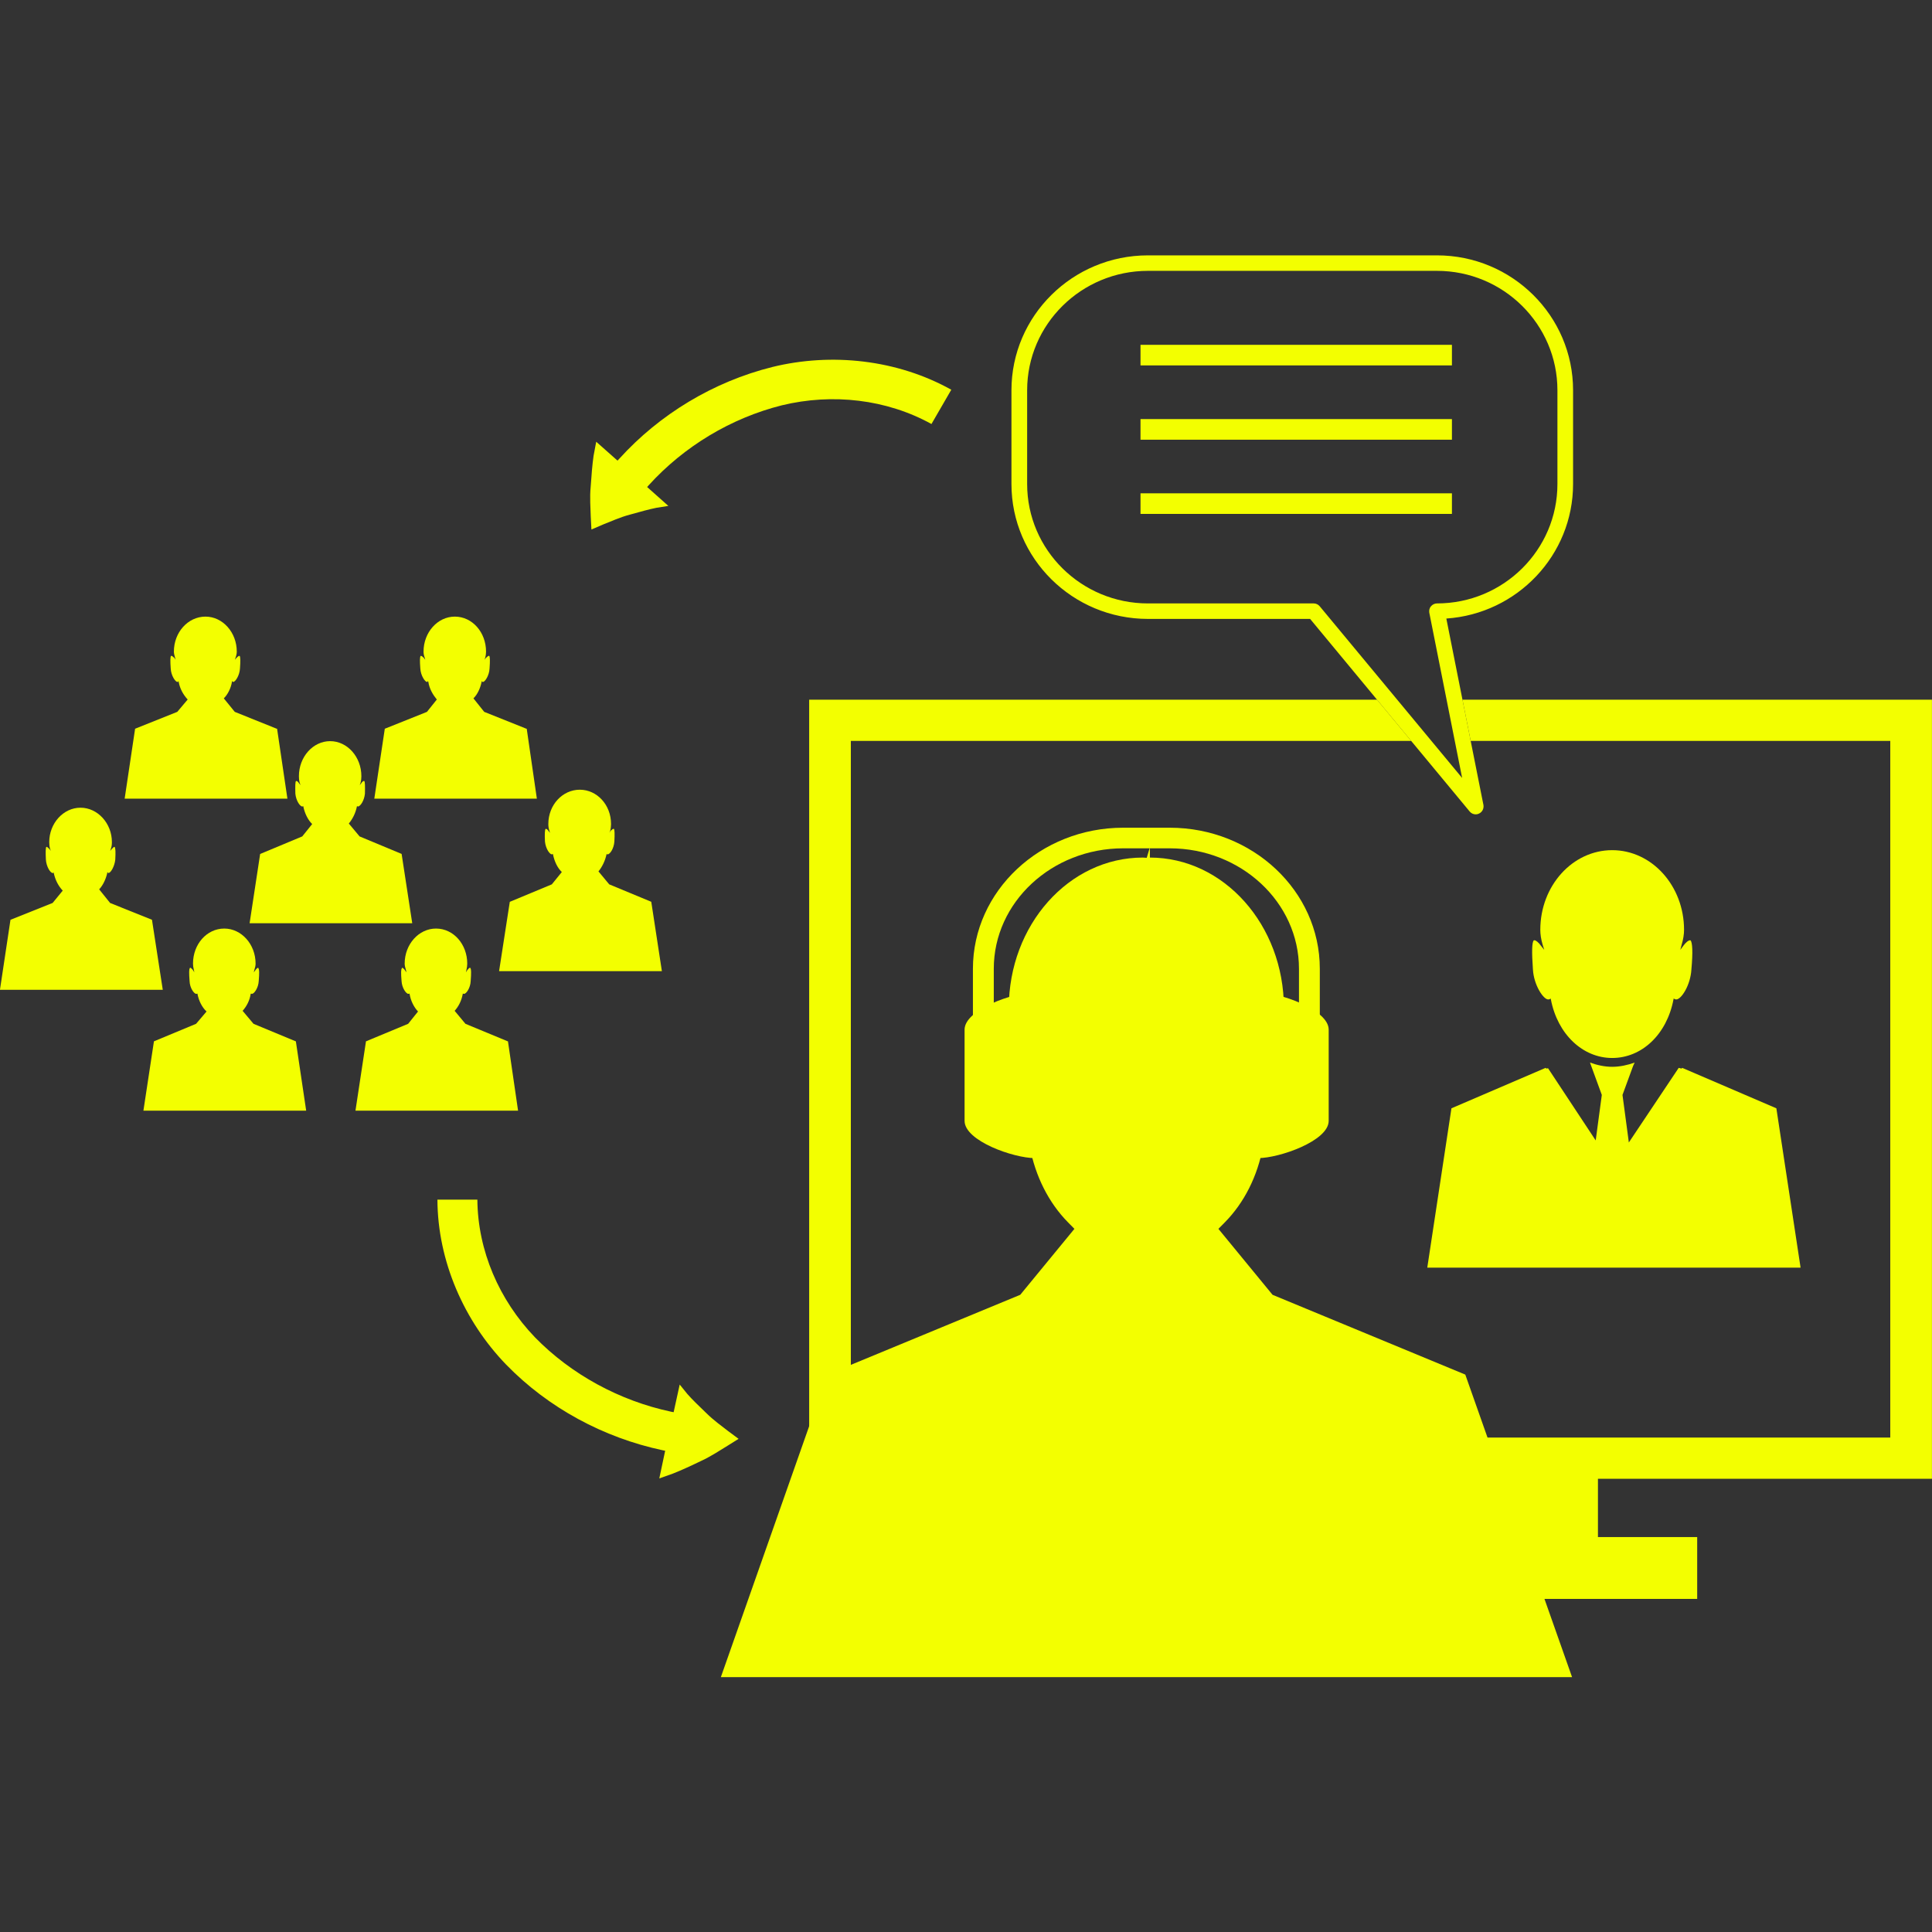
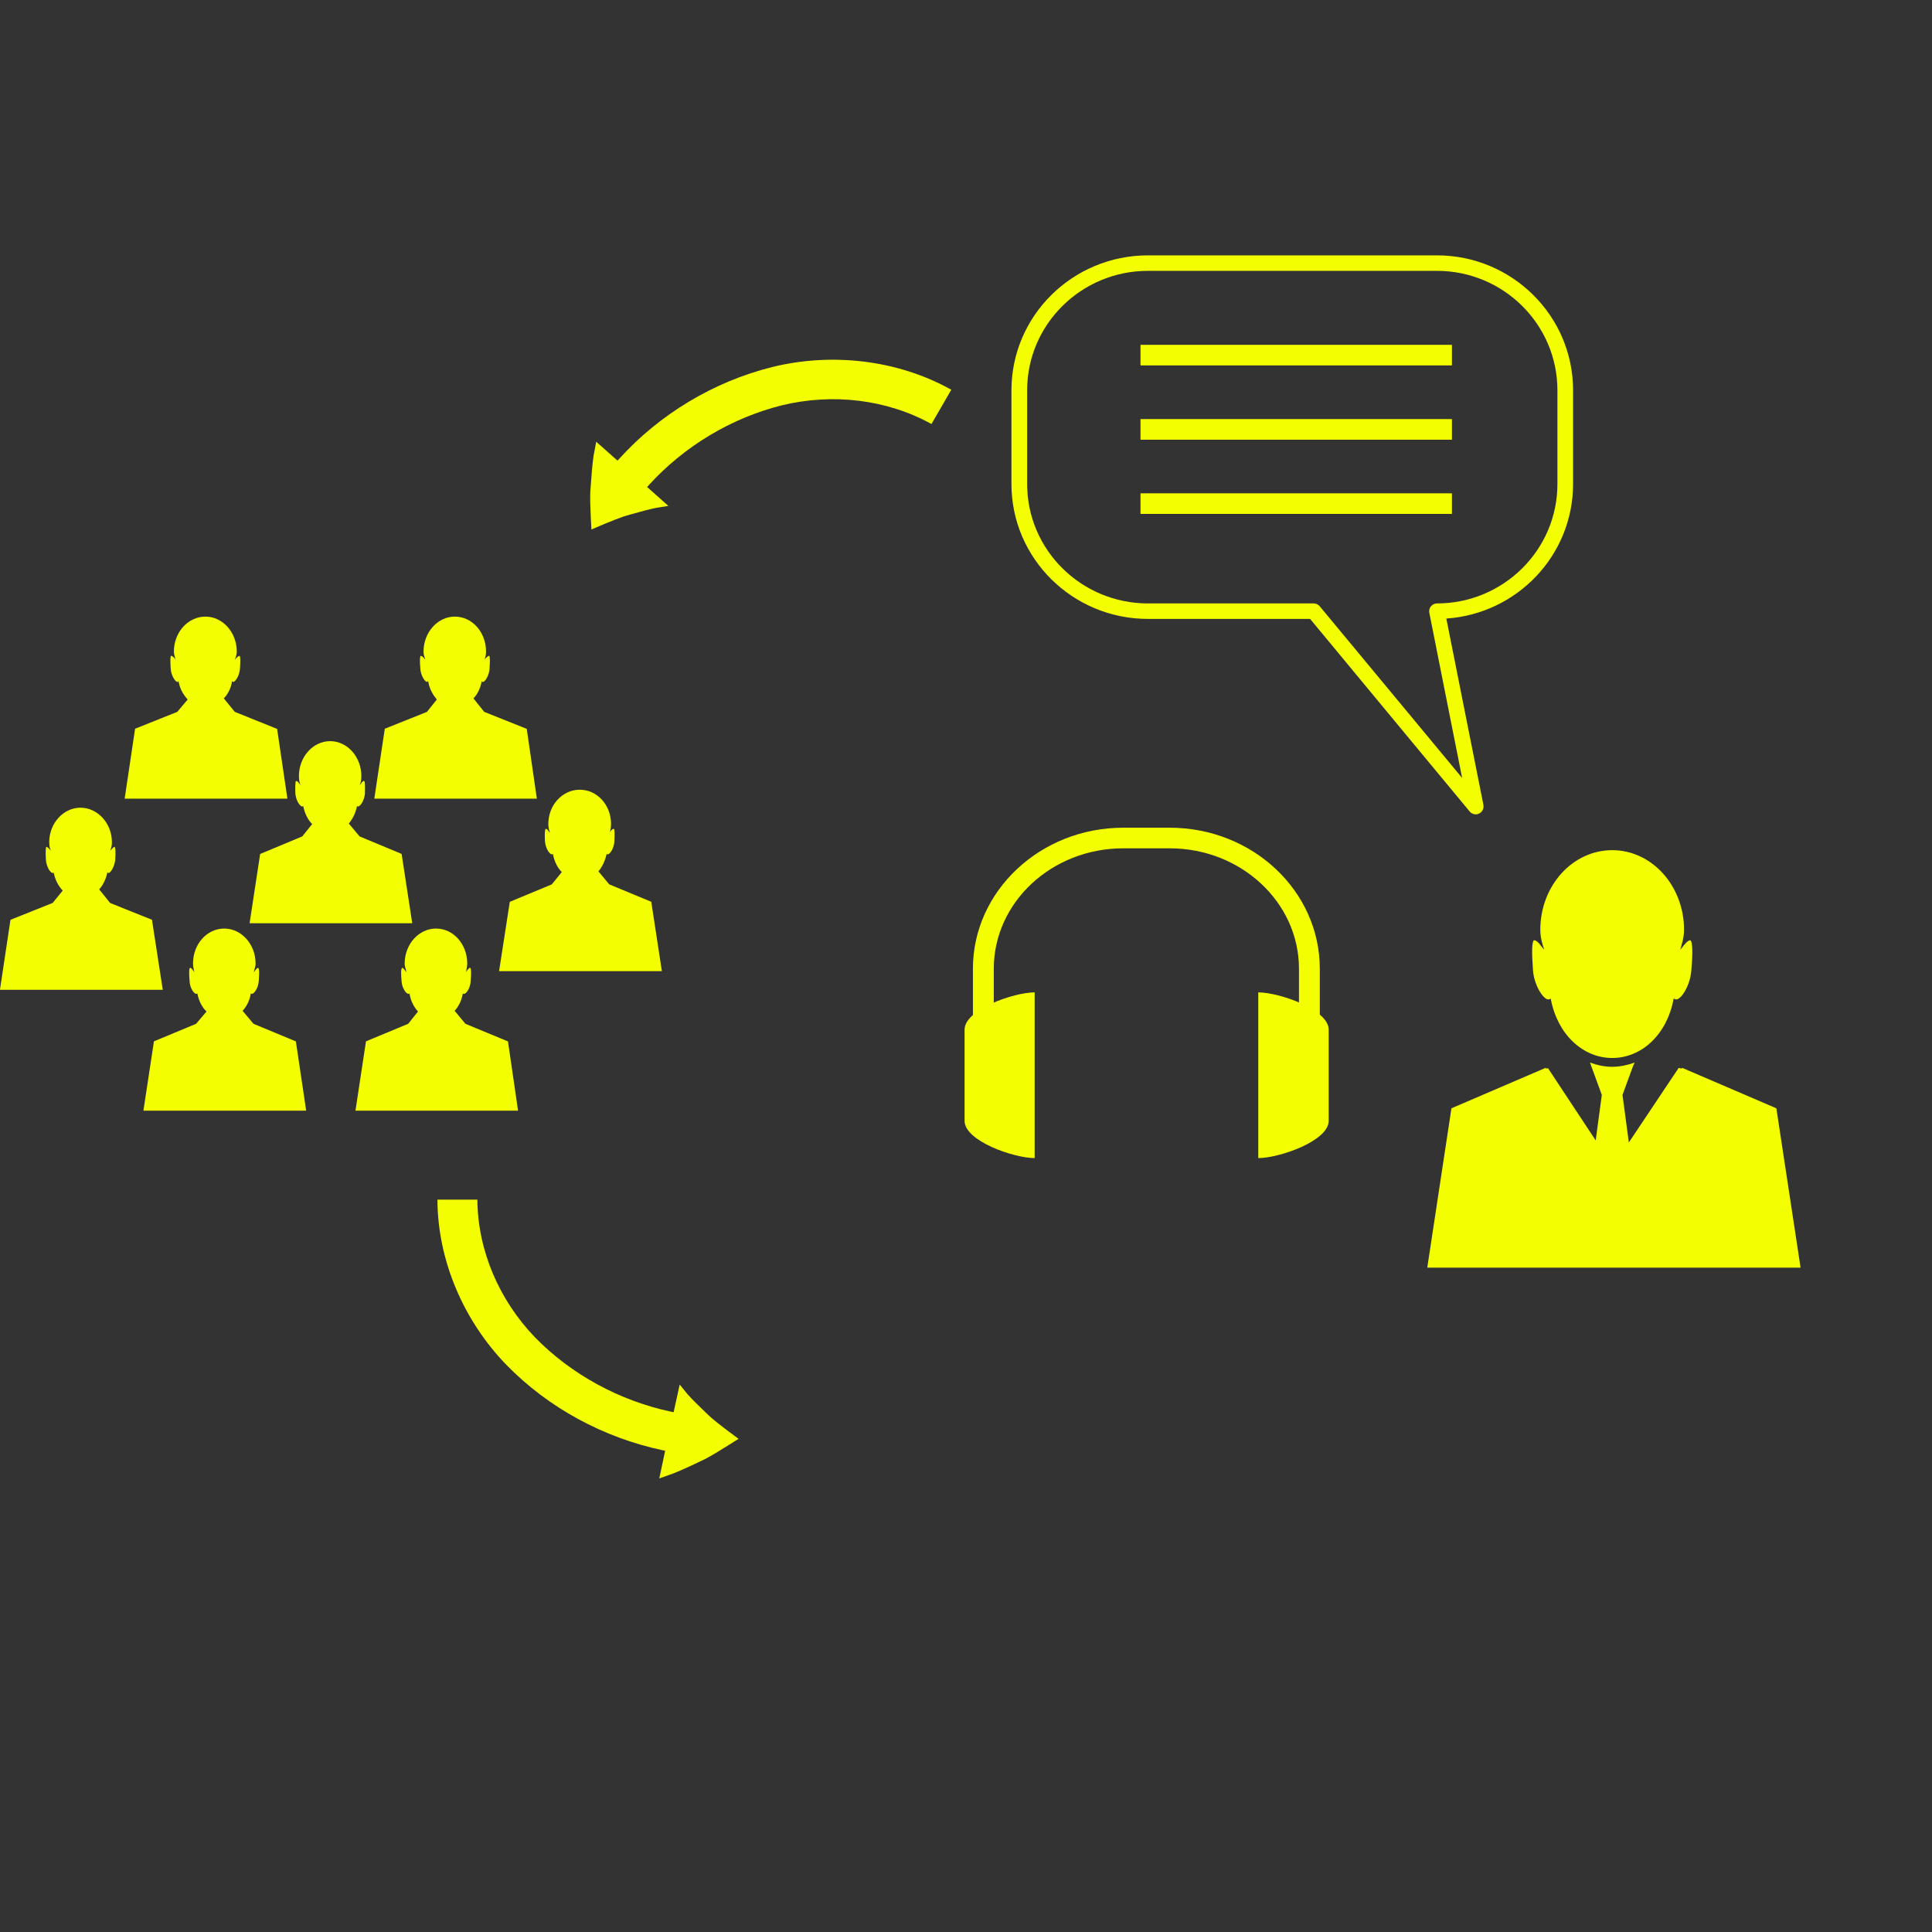
<svg xmlns="http://www.w3.org/2000/svg" width="1080" viewBox="0 0 810 810" height="1080" preserveAspectRatio="xMidYMid meet">
  <rect x="0" y="0" width="810" height="810" fill="#333333" stroke="none" />
  <defs>
    <clipPath id="8028b94a6b">
      <path d="M 302 355 L 660 355 L 660 703.227 L 302 703.227 Z M 302 355 " clip-rule="nonzero" />
    </clipPath>
  </defs>
-   <path fill="#f3ff00" d="M 613.152 293.355 L 616.59 310.625 L 792.504 310.625 L 792.504 602.699 L 356.719 602.699 L 356.719 310.625 L 591.641 310.625 L 577.34 293.355 L 339.25 293.355 L 339.25 619.984 L 809.98 619.984 L 809.98 293.355 L 613.152 293.355 " fill-opacity="1" fill-rule="nonzero" />
  <path fill="#f3ff00" d="M 550.812 252.988 L 481.289 252.988 C 453.34 252.988 430.637 230.547 430.637 202.934 L 430.637 163.617 C 430.637 136.012 453.34 113.555 481.289 113.555 L 602.434 113.555 C 630.324 113.555 652.957 136.012 652.957 163.617 L 652.957 202.934 C 652.957 230.547 630.324 252.988 602.434 252.988 C 601.531 252.988 600.582 253.426 599.965 254.172 C 599.285 254.914 599.094 255.914 599.234 256.848 L 613.008 326.168 L 553.293 254.176 C 552.676 253.43 551.73 252.988 550.812 252.988 Z M 591.637 310.629 L 616.172 340.23 C 616.801 341.004 617.75 341.426 618.734 341.426 C 619.18 341.426 619.68 341.312 620.094 341.09 C 621.441 340.465 622.168 339.012 621.949 337.531 L 616.59 310.629 L 613.152 293.359 L 606.383 259.332 C 636.059 257.316 659.52 232.777 659.52 202.934 L 659.52 163.617 C 659.52 132.449 633.973 107.062 602.434 107.062 L 481.289 107.062 C 449.676 107.062 424.055 132.449 424.055 163.617 L 424.055 202.934 C 424.055 234.109 449.676 259.484 481.289 259.484 L 549.273 259.484 L 577.332 293.359 L 591.637 310.629 " fill-opacity="1" fill-rule="nonzero" />
  <path fill="#f3ff00" d="M 608.727 144.57 L 478.164 144.57 L 478.164 153.199 L 608.727 153.199 L 608.727 144.57 " fill-opacity="1" fill-rule="nonzero" />
  <path fill="#f3ff00" d="M 608.727 175.703 L 478.164 175.703 L 478.164 184.352 L 608.727 184.352 L 608.727 175.703 " fill-opacity="1" fill-rule="nonzero" />
  <path fill="#f3ff00" d="M 608.727 206.824 L 478.164 206.824 L 478.164 215.457 L 608.727 215.457 L 608.727 206.824 " fill-opacity="1" fill-rule="nonzero" />
-   <path fill="#f3ff00" d="M 669.945 606.555 L 669.945 644.422 L 711.555 644.422 L 711.555 670.348 L 523.703 670.348 L 523.703 606.555 L 669.945 606.555 " fill-opacity="1" fill-rule="nonzero" />
-   <path fill="#f3ff00" d="M 702.762 419.023 C 702.602 419.023 702.328 418.977 702.215 418.891 L 701.688 418.645 L 701.613 419.031 C 698.84 433.656 688.348 443.566 675.922 443.566 C 663.609 443.566 653.031 433.656 650.215 419.031 L 650.121 418.645 L 649.734 418.891 C 649.48 418.977 649.375 419.023 649.082 419.023 C 647.066 419.023 643.055 413.016 642.688 406.457 C 642.16 399.082 642.254 395.09 643.035 394.266 C 643.086 394.211 643.152 394.211 643.328 394.211 C 643.91 394.211 645.051 395.074 646.098 396.574 L 647.434 398.23 L 646.766 396.102 C 646.07 393.738 645.777 391.66 645.777 389.844 C 645.777 371.367 659.285 356.434 675.922 356.434 C 692.531 356.434 706.047 371.367 706.047 389.844 C 706.047 391.66 705.746 393.738 705.031 396.102 L 704.48 398.23 L 705.707 396.574 C 706.77 395.074 707.898 394.211 708.648 394.211 C 708.688 394.211 708.711 394.211 708.77 394.266 C 709.555 395.09 709.797 399.082 709.129 406.457 C 708.754 413.016 704.906 419.023 702.762 419.023 " fill-opacity="1" fill-rule="nonzero" />
+   <path fill="#f3ff00" d="M 702.762 419.023 C 702.602 419.023 702.328 418.977 702.215 418.891 L 701.688 418.645 L 701.613 419.031 C 698.84 433.656 688.348 443.566 675.922 443.566 C 663.609 443.566 653.031 433.656 650.215 419.031 L 650.121 418.645 L 649.734 418.891 C 649.48 418.977 649.375 419.023 649.082 419.023 C 647.066 419.023 643.055 413.016 642.688 406.457 C 642.16 399.082 642.254 395.09 643.035 394.266 C 643.086 394.211 643.152 394.211 643.328 394.211 C 643.91 394.211 645.051 395.074 646.098 396.574 L 647.434 398.23 L 646.766 396.102 C 646.07 393.738 645.777 391.66 645.777 389.844 C 645.777 371.367 659.285 356.434 675.922 356.434 C 692.531 356.434 706.047 371.367 706.047 389.844 C 706.047 391.66 705.746 393.738 705.031 396.102 L 704.48 398.23 C 706.77 395.074 707.898 394.211 708.648 394.211 C 708.688 394.211 708.711 394.211 708.77 394.266 C 709.555 395.09 709.797 399.082 709.129 406.457 C 708.754 413.016 704.906 419.023 702.762 419.023 " fill-opacity="1" fill-rule="nonzero" />
  <path fill="#f3ff00" d="M 598.391 531.469 L 608.523 464.66 L 648.012 447.703 L 648.309 448.008 L 649.016 447.859 L 669.004 478.129 L 671.566 459.051 L 667.105 446.855 L 666.605 445.484 C 669.578 446.555 672.715 447.262 675.918 447.262 C 679.105 447.262 682.344 446.555 685.348 445.484 L 684.707 446.855 L 680.238 459.051 L 682.773 478.008 L 682.891 479 L 703.805 447.703 L 705 448.008 L 705.273 447.703 L 744.75 464.66 L 754.902 531.469 L 598.391 531.469 " fill-opacity="1" fill-rule="nonzero" />
  <path fill="#f3ff00" d="M 161.328 305.523 L 179.004 298.449 L 183.137 293.273 C 181.512 291.266 180.047 288.871 179.582 285.906 L 179.402 285.488 L 179.258 285.848 C 179.203 285.891 179.16 285.902 179.035 285.902 C 178.16 285.902 176.367 283.16 176.219 280.266 C 175.988 277.152 175.988 275.449 176.367 274.973 C 176.387 274.961 176.398 274.961 176.418 274.961 C 176.766 274.961 177.359 275.449 177.738 275.879 L 178.285 276.621 L 178.086 275.809 C 177.727 274.855 177.57 273.996 177.57 273.199 C 177.57 265.121 183.465 258.516 190.68 258.516 C 198.031 258.516 203.777 265.121 203.777 273.199 C 203.777 273.996 203.684 274.855 203.387 275.809 L 203.207 276.621 L 203.66 275.879 C 204.137 275.449 204.695 274.961 204.926 274.961 C 204.949 274.961 205.109 274.961 205.129 274.973 C 205.445 275.449 205.477 277.152 205.246 280.266 C 205.129 283.16 203.336 285.902 202.48 285.902 C 202.238 285.902 202.184 285.891 202.156 285.848 L 201.934 285.488 L 201.91 285.906 C 201.383 288.484 200.223 291.102 198.492 292.793 L 203.008 298.449 L 220.633 305.504 L 220.832 305.523 L 225.082 334.844 L 156.93 334.844 L 161.328 305.523 " fill-opacity="1" fill-rule="nonzero" />
  <path fill="#f3ff00" d="M 56.641 305.523 L 74.324 298.449 L 78.684 293.273 C 76.855 291.266 75.465 288.871 74.914 285.906 L 74.887 285.488 L 74.676 285.848 C 74.621 285.891 74.57 285.902 74.387 285.902 C 73.492 285.902 71.699 283.16 71.574 280.266 C 71.352 277.152 71.383 275.449 71.699 274.973 C 71.719 274.961 71.73 274.961 71.902 274.961 C 72.133 274.961 72.68 275.449 73.156 275.879 L 73.621 276.621 L 73.418 275.809 C 73.156 274.855 72.902 273.996 72.902 273.199 C 72.902 265.121 78.789 258.516 86.148 258.516 C 93.363 258.516 99.27 265.121 99.27 273.199 C 99.27 273.996 99.09 274.855 98.723 275.809 L 98.539 276.621 L 99.07 275.879 C 99.469 275.449 100.051 274.961 100.406 274.961 C 100.418 274.961 100.441 274.961 100.461 274.973 C 100.828 275.449 100.828 277.152 100.609 280.266 C 100.461 283.16 98.668 285.902 97.793 285.902 C 97.656 285.902 97.602 285.891 97.57 285.848 L 97.277 285.488 L 97.246 285.906 C 96.801 288.484 95.559 291.102 93.828 292.793 L 98.426 298.449 L 115.965 305.504 L 116.168 305.523 L 120.5 334.844 L 52.262 334.844 L 56.641 305.523 " fill-opacity="1" fill-rule="nonzero" />
  <path fill="#f3ff00" d="M 213.734 378.098 L 231.359 370.766 L 235.547 365.605 C 233.719 363.871 232.453 361.191 231.844 358.211 L 231.824 358.051 L 231.516 358.125 C 231.484 358.164 231.422 358.191 231.371 358.191 C 230.418 358.191 228.773 355.734 228.48 352.852 C 228.332 349.734 228.395 347.781 228.773 347.512 C 228.805 347.488 228.805 347.488 228.828 347.488 C 229.121 347.488 229.605 347.766 230.02 348.453 L 230.598 349.191 L 230.355 348.355 C 230 347.418 229.891 346.293 229.891 345.473 C 229.891 337.422 235.871 331.09 243.074 331.09 C 250.289 331.09 256.184 337.422 256.184 345.473 C 256.184 346.293 256.078 347.418 255.816 348.355 L 255.492 349.191 L 255.934 348.453 C 256.555 347.766 256.934 347.488 257.336 347.488 C 257.336 347.488 257.355 347.488 257.379 347.512 C 257.695 347.781 257.746 349.734 257.578 352.852 C 257.379 355.734 255.742 358.191 254.742 358.191 C 254.668 358.191 254.613 358.164 254.414 358.125 L 254.289 358.051 L 254.289 358.211 C 253.645 361.043 252.484 363.375 250.91 365.344 L 255.414 370.766 L 273.047 378.078 L 277.5 407.164 L 209.242 407.164 L 213.734 378.098 " fill-opacity="1" fill-rule="nonzero" />
  <path fill="#f3ff00" d="M 153.438 436.582 L 171.117 429.238 L 175.258 424.078 C 173.605 422.332 172.191 419.668 171.715 416.68 L 171.516 416.547 L 171.391 416.645 C 171.348 416.66 171.293 416.672 171.168 416.672 C 170.293 416.672 168.5 414.199 168.352 411.316 C 168.078 407.957 168.098 406.238 168.5 405.992 C 168.508 405.723 168.531 405.723 168.551 405.723 C 168.855 405.723 169.48 406.238 169.871 406.922 L 170.398 407.668 L 170.219 406.809 C 169.871 405.598 169.66 404.793 169.66 403.992 C 169.66 395.887 175.574 389.301 182.801 389.301 C 190.141 389.301 195.891 395.887 195.891 403.992 C 195.891 404.793 195.793 405.598 195.52 406.809 L 195.34 407.668 L 195.781 406.922 C 196.27 406.238 196.809 405.723 197.047 405.723 C 197.047 405.723 197.207 405.723 197.25 405.992 C 197.555 406.238 197.598 407.957 197.336 411.316 C 197.23 414.199 195.469 416.672 194.594 416.672 C 194.371 416.672 194.316 416.66 194.277 416.645 L 194.074 416.547 L 194.023 416.68 C 193.496 419.508 192.355 421.844 190.613 423.797 L 195.141 429.238 L 212.766 436.535 L 212.965 436.582 L 217.203 465.648 L 149.031 465.648 L 153.438 436.582 " fill-opacity="1" fill-rule="nonzero" />
  <path fill="#f3ff00" d="M 64.539 436.582 L 82.203 429.238 L 86.594 424.078 C 84.727 422.332 83.355 419.668 82.785 416.68 L 82.754 416.547 L 82.543 416.645 C 82.512 416.66 82.457 416.672 82.238 416.672 C 81.359 416.672 79.566 414.199 79.484 411.316 C 79.219 407.957 79.25 406.238 79.566 405.992 C 79.59 405.723 79.609 405.723 79.766 405.723 C 79.988 405.723 80.559 406.238 81.043 406.922 L 81.465 407.668 L 81.309 406.809 C 81.031 405.598 80.918 404.793 80.918 403.992 C 80.918 395.887 86.664 389.301 94.027 389.301 C 101.23 389.301 107.156 395.887 107.156 403.992 C 107.156 404.793 106.98 405.598 106.598 406.809 L 106.41 407.668 L 106.957 406.922 C 107.359 406.238 107.961 405.723 108.277 405.723 C 108.297 405.723 108.309 405.723 108.328 405.992 C 108.73 406.238 108.742 407.957 108.477 411.316 C 108.328 414.199 106.539 416.672 105.66 416.672 C 105.535 416.672 105.492 416.66 105.438 416.645 L 105.293 416.547 L 105.113 416.68 C 104.668 419.508 103.438 421.844 101.719 423.797 L 106.293 429.238 L 123.867 436.535 L 124.043 436.582 L 128.367 465.648 L 60.129 465.648 L 64.539 436.582 " fill-opacity="1" fill-rule="nonzero" />
  <path fill="#f3ff00" d="M 4.391 385.637 L 22.055 378.574 L 26.297 373.398 C 24.43 371.402 23.203 368.992 22.531 366.02 L 22.531 365.605 L 22.402 365.973 C 22.211 366.008 22.164 366.02 22.109 366.02 C 21.062 366.02 19.418 363.242 19.238 360.395 C 19.094 357.281 19.113 355.566 19.418 355.055 C 19.461 355.039 19.48 355.039 19.492 355.039 C 19.863 355.039 20.262 355.562 20.758 355.996 L 21.34 356.742 L 21.012 355.91 C 20.738 354.938 20.645 354.121 20.645 353.031 C 20.645 345.207 26.539 338.633 33.754 338.633 C 40.957 338.633 46.914 345.207 46.914 353.031 C 46.914 354.121 46.828 354.938 46.461 355.91 L 46.219 356.742 L 46.809 355.996 C 47.219 355.562 47.707 355.039 47.98 355.039 C 48 355.039 48.02 355.039 48.043 355.055 C 48.453 355.566 48.496 357.281 48.328 360.395 C 48.043 363.242 46.406 366.02 45.461 366.02 C 45.387 366.02 45.363 366.008 45.312 365.973 L 45.016 365.605 L 44.965 366.02 C 44.383 368.598 43.16 371.172 41.578 372.863 L 46.164 378.574 L 63.715 385.621 L 68.242 414.969 L -0.02 414.969 L 4.391 385.637 " fill-opacity="1" fill-rule="nonzero" />
  <path fill="#f3ff00" d="M 109.066 358.031 L 126.723 350.668 L 130.887 345.484 C 129.117 343.797 127.789 341.086 127.164 338.133 L 127.145 337.961 L 126.926 338.07 C 126.891 338.102 126.828 338.133 126.773 338.133 C 125.742 338.133 124.117 335.641 123.832 332.781 C 123.75 329.625 123.777 327.672 124.105 327.469 C 124.117 327.43 124.137 327.43 124.16 327.43 C 124.539 327.43 124.941 327.668 125.363 328.395 L 126.008 329.145 L 125.68 328.289 C 125.363 327.066 125.32 326.234 125.32 325.414 C 125.32 317.348 131.203 310.73 138.418 310.73 C 145.625 310.73 151.508 317.348 151.508 325.414 C 151.508 326.234 151.453 327.066 151.137 328.289 L 150.812 329.145 L 151.453 328.395 C 151.887 327.668 152.289 327.43 152.648 327.43 C 152.668 327.43 152.688 327.43 152.723 327.469 C 153.035 327.672 153.078 329.625 152.996 332.781 C 152.711 335.641 151.074 338.133 150.051 338.133 C 149.969 338.133 149.926 338.102 149.875 338.07 L 149.672 337.961 L 149.633 338.133 C 149.051 340.984 147.836 343.312 146.246 345.273 L 150.75 350.668 L 168.383 358.012 L 172.832 387.066 L 104.648 387.066 L 109.066 358.031 " fill-opacity="1" fill-rule="nonzero" />
  <g clip-path="url(#8028b94a6b)">
-     <path fill="#f3ff00" d="M 480.781 359.637 L 479.156 359.539 C 448.133 359.539 422.949 387.809 422.949 422.59 C 422.949 425.508 423.457 428.832 424.367 432.699 L 428.246 448.16 L 418.039 437.742 L 417.742 438.465 L 416.098 437.414 C 415.879 440.453 415.84 446.016 416.559 455.953 C 417.258 466.629 422.785 474.875 424.898 476.754 L 426.051 475.754 L 431.23 477.984 L 431.707 480.668 C 434.098 493.207 439.645 504.199 447.738 512.445 L 450.457 515.203 L 427.742 542.852 L 346.855 576.305 L 302.223 703.145 L 659.098 703.145 L 614.332 576.305 L 533.523 542.852 L 510.824 515.203 L 513.547 512.445 C 521.652 504.199 527.199 493.207 529.559 480.602 L 529.824 477.848 L 532.691 477.117 L 534.676 475.652 L 536.117 476.754 C 538.617 474.727 543.984 466.516 544.66 455.91 C 545.383 445.984 545.383 440.434 545.242 437.469 L 543.855 438.203 L 543.543 437.48 L 533.059 448.16 L 536.871 432.699 C 537.848 428.832 538.281 425.508 538.281 422.59 C 538.281 387.809 513.082 359.539 482.094 359.539 L 482.094 355.227 L 480.781 359.637 " fill-opacity="1" fill-rule="nonzero" />
-   </g>
+     </g>
  <path fill="#f3ff00" d="M 557.059 431.695 L 557.059 469.922 C 557.059 478.383 536.246 485.539 527.535 485.539 L 527.535 416.059 C 536.246 416.059 557.059 423.223 557.059 431.695 " fill-opacity="1" fill-rule="nonzero" />
  <path fill="#f3ff00" d="M 407.902 460.973 L 416.648 460.973 L 416.648 406.156 C 416.648 378.293 440.969 355.664 470.902 355.664 L 490.414 355.664 C 520.281 355.664 544.602 378.293 544.602 406.156 L 544.602 460.973 L 553.336 460.973 L 553.336 406.156 C 553.336 373.527 525.125 347.023 490.414 347.023 L 470.902 347.023 C 436.215 347.023 407.902 373.527 407.902 406.156 L 407.902 460.973 " fill-opacity="1" fill-rule="nonzero" />
  <path fill="#f3ff00" d="M 404.402 431.695 L 404.402 469.922 C 404.402 478.379 425.062 485.535 433.785 485.535 L 433.785 416.059 C 425.062 416.059 404.402 423.223 404.402 431.695 " fill-opacity="1" fill-rule="nonzero" />
  <path fill="#f3ff00" d="M 309.656 603.242 C 309.656 603.242 307.801 604.43 304.953 606.184 C 302.152 607.883 298.184 610.543 293.996 612.477 C 289.895 614.465 285.461 616.504 282.066 617.832 C 278.703 619.031 276.414 619.832 276.414 619.832 L 278.871 608.238 L 277.754 608.012 C 253.105 602.762 229.891 590.312 212.195 572.109 C 194.539 553.84 183.496 528.715 183.391 502.957 L 200.141 502.945 C 200.297 524.277 209.242 545.035 224.312 560.707 C 239.5 576.254 259.719 587.258 281.371 591.871 L 282.426 592.07 L 284.969 580.48 C 284.969 580.48 286.211 582.051 288.16 584.418 C 290.145 586.703 293.059 589.492 296.129 592.449 C 299.207 595.492 302.551 597.859 305.152 599.898 C 307.879 601.898 309.656 603.242 309.656 603.242 " fill-opacity="1" fill-rule="nonzero" />
  <path fill="#f3ff00" d="M 247.957 222 C 247.957 222 247.855 219.793 247.672 216.5 C 247.602 213.25 247.191 208.516 247.652 203.996 C 247.957 199.445 248.34 194.656 248.855 191.105 C 249.539 187.566 249.965 185.203 249.965 185.203 L 258.895 193.117 L 259.699 192.258 C 276.5 173.734 299.016 160.047 323.832 153.859 C 348.574 147.785 376.105 150.73 398.836 163.395 L 390.52 177.77 C 371.723 167.379 349.031 164.785 327.777 169.934 C 306.52 175.273 286.812 187.105 271.996 203.418 L 271.32 204.191 L 280.211 212.105 C 280.211 212.105 278.164 212.453 275.156 212.91 C 272.176 213.508 268.305 214.57 264.16 215.742 C 259.918 216.855 256.207 218.594 253.074 219.801 C 249.996 221.113 247.957 222 247.957 222 " fill-opacity="1" fill-rule="nonzero" />
</svg>